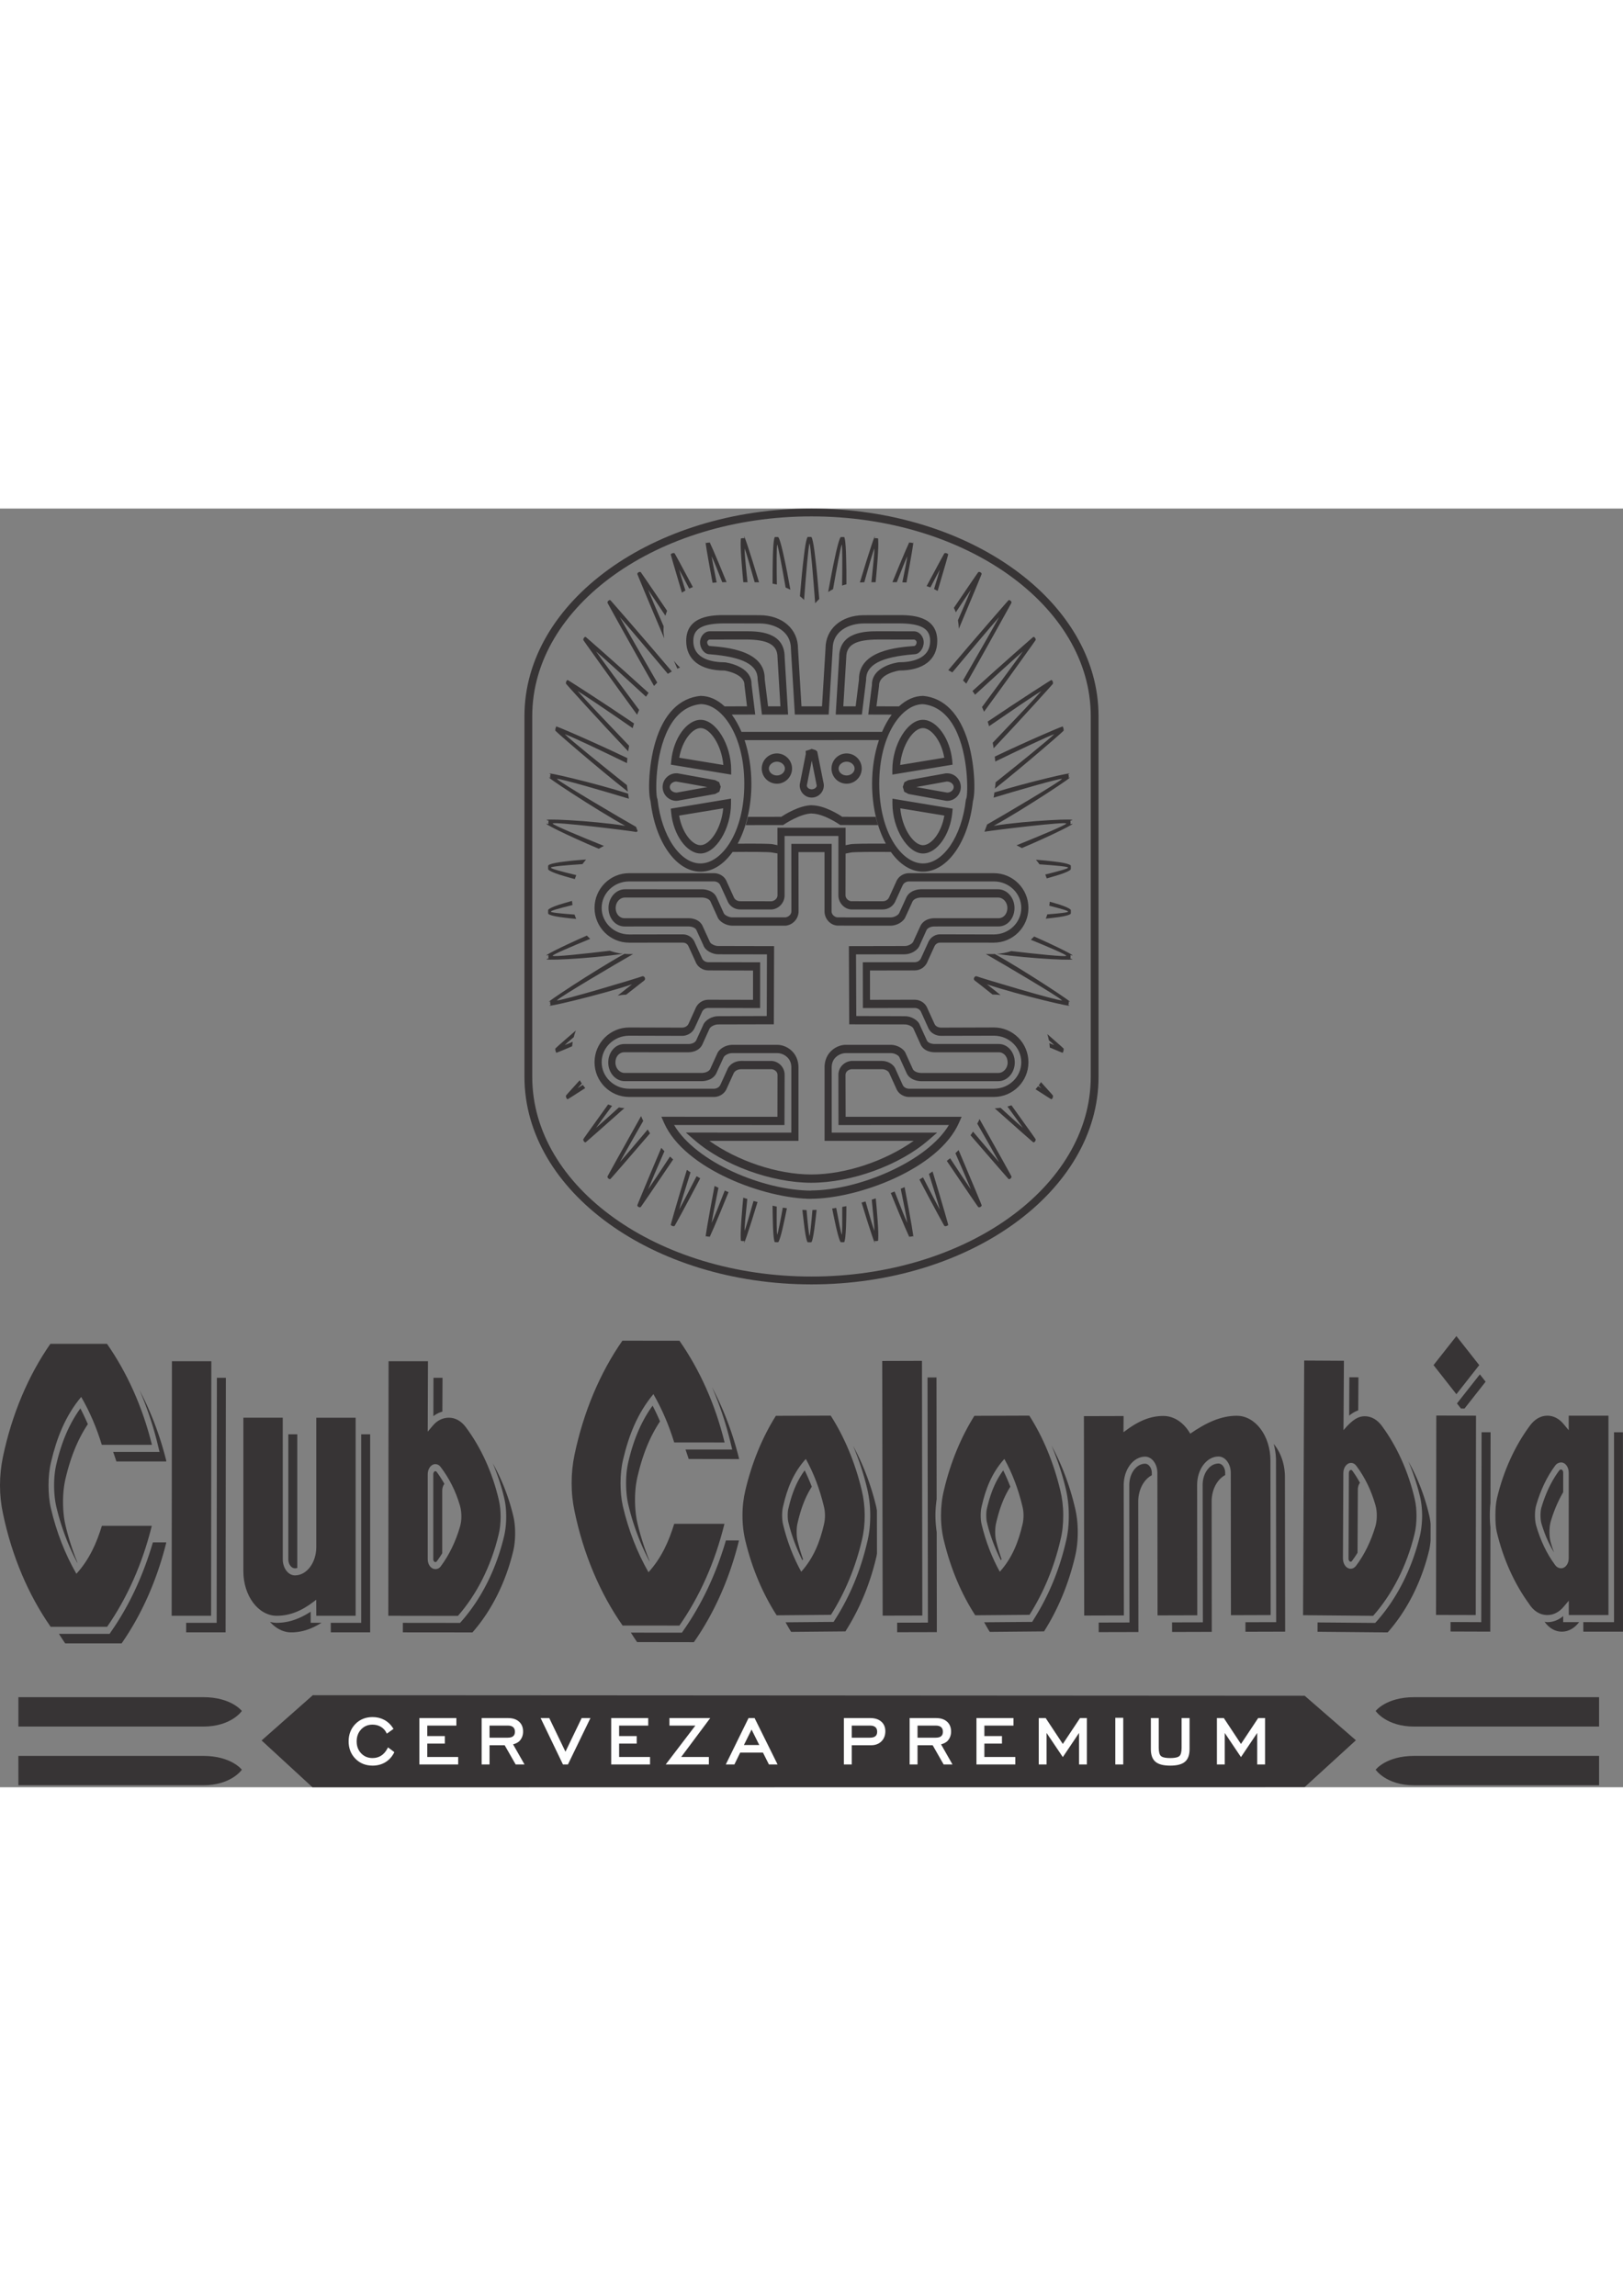
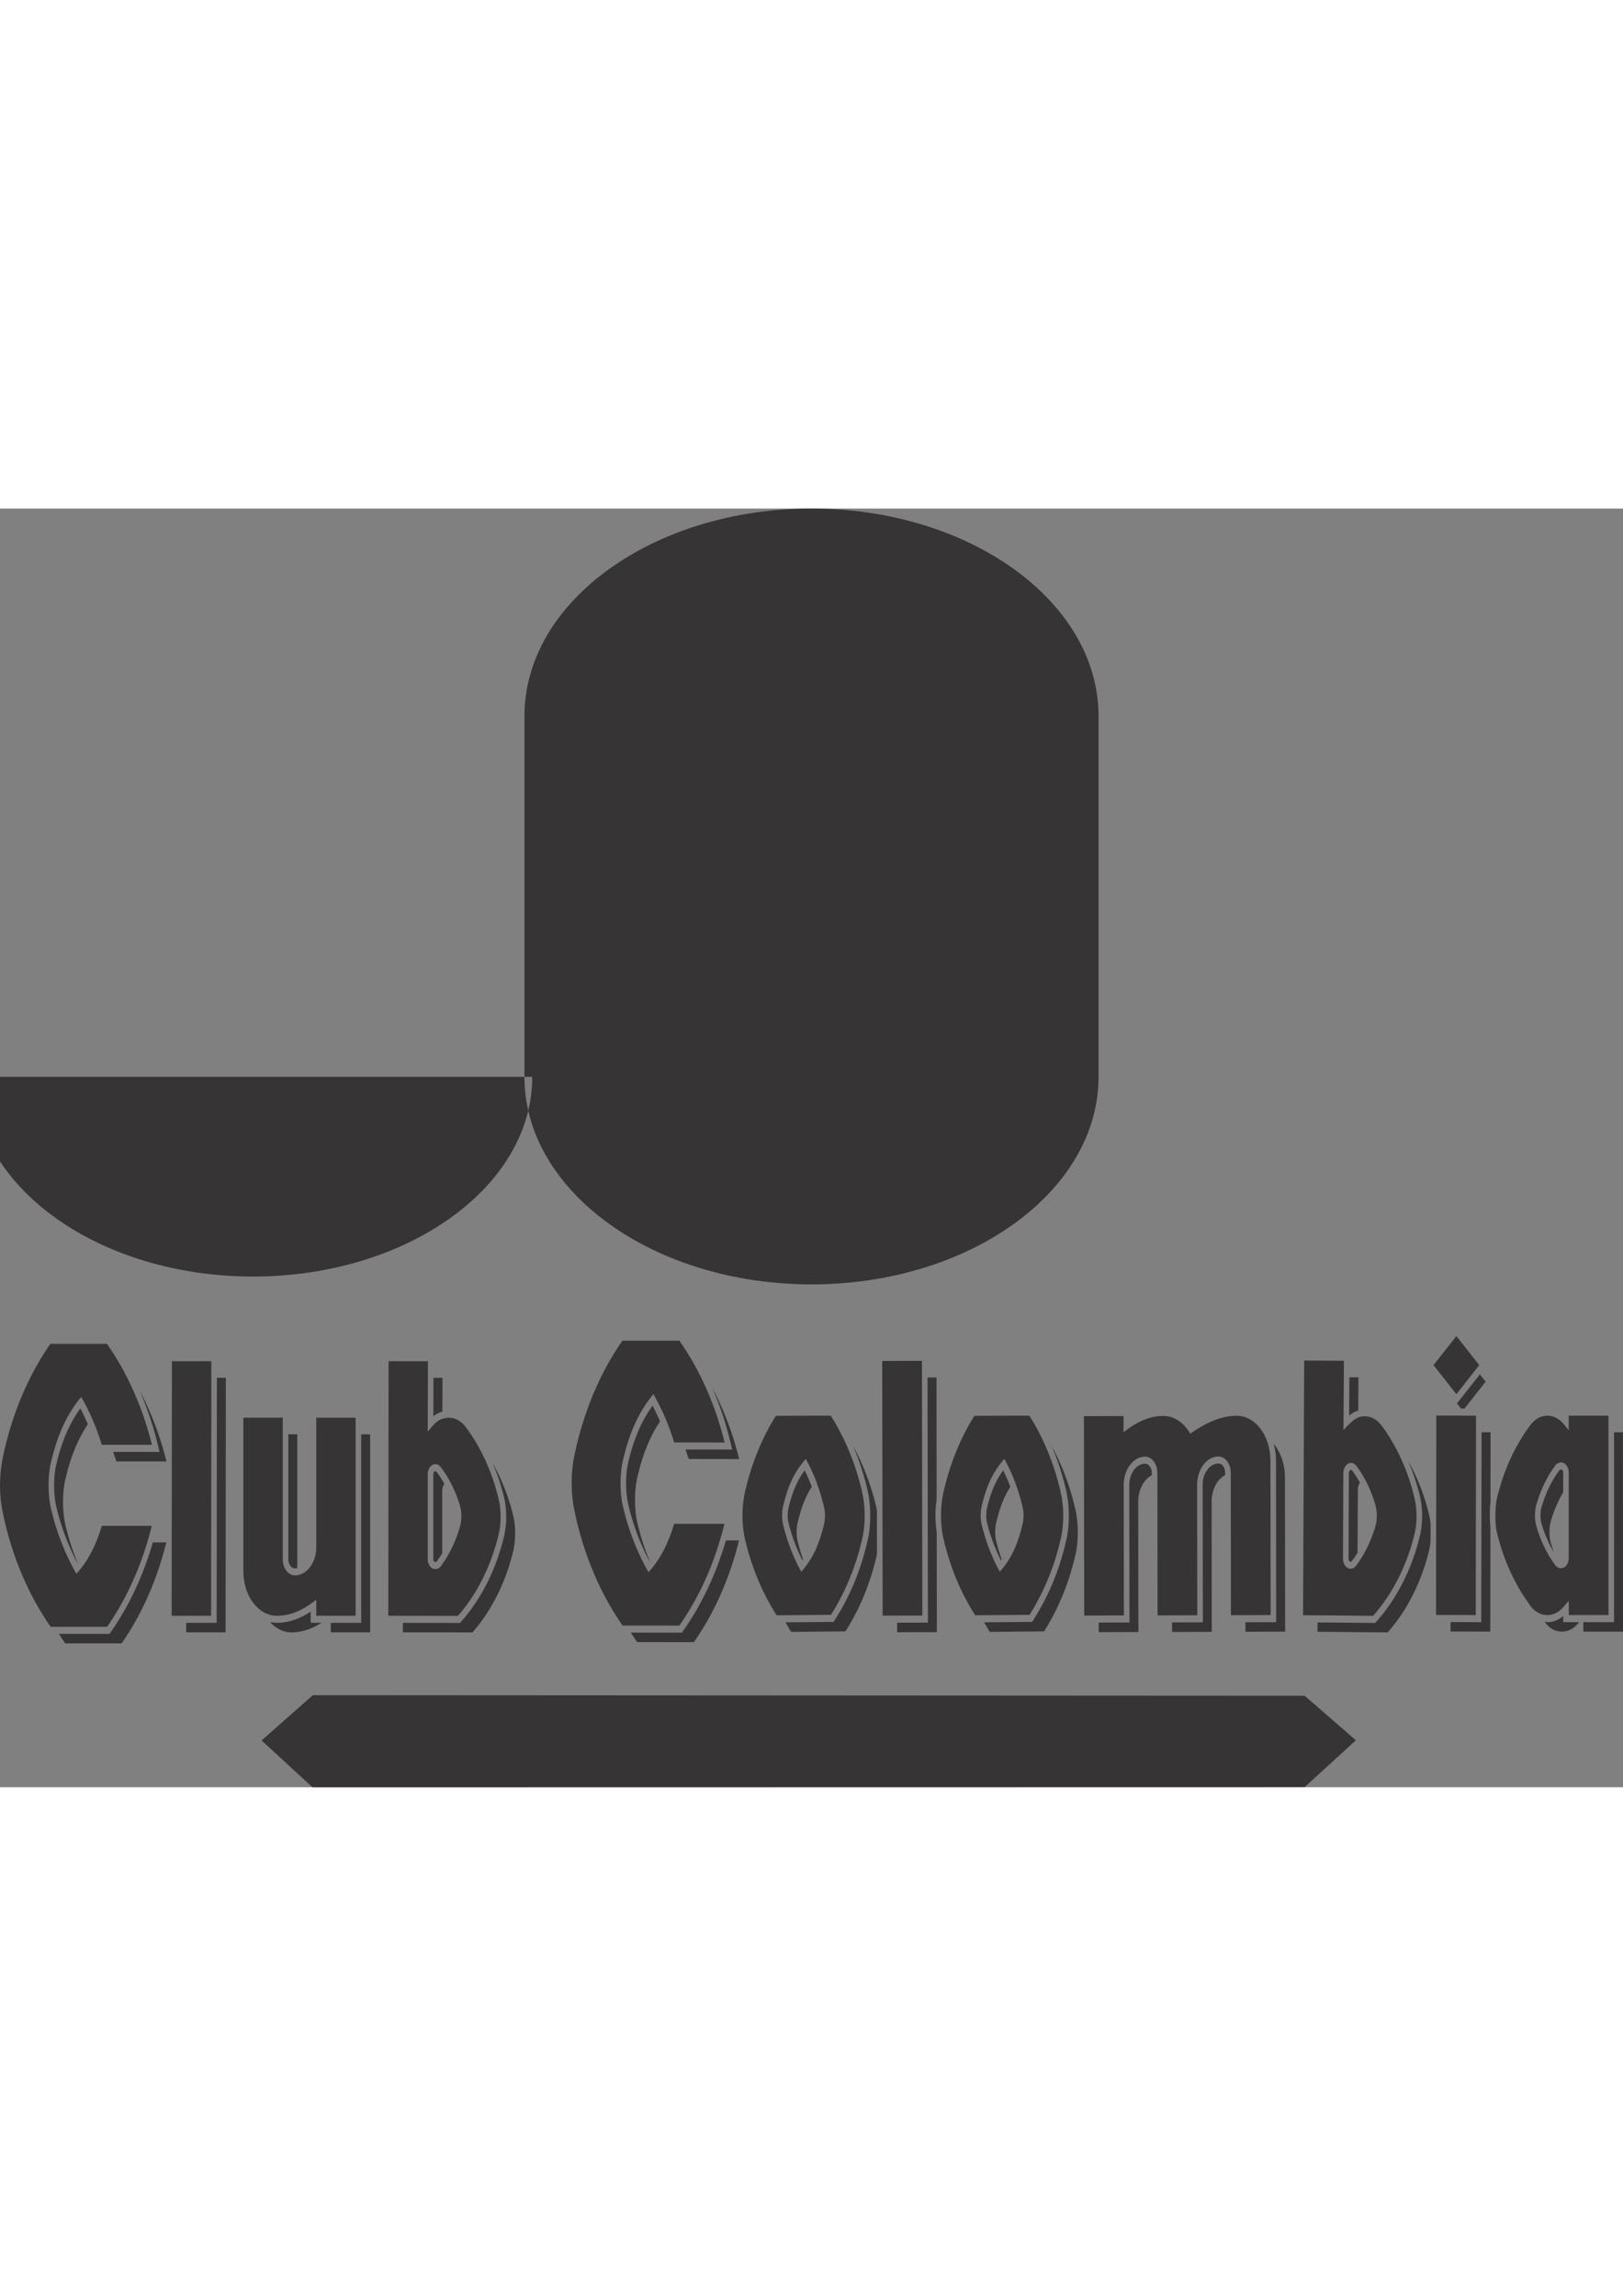
<svg xmlns="http://www.w3.org/2000/svg" clip-rule="evenodd" fill-rule="evenodd" height="297mm" image-rendering="optimizeQuality" shape-rendering="geometricPrecision" text-rendering="geometricPrecision" viewBox="2538.7 8578.85 15922.56 12542.32" width="210mm">
  <rect x="2538.7" y="8578.85" width="15922.56" height="12542.32" fill="#808080" stroke="none" />
  <g fill="#373435">
-     <path d="m7683.89 10614.12v3538.98c0 1122.35 1263.65 2035.29 2815.88 2035.63 1552.82 0 2816.21-913.28 2816.21-2035.33v-3539.28c0-1122.29-1263.54-2035.27-2816.21-2035.27-1552.68 0-2815.88 912.98-2815.88 2035.27zm76.45 3539.28v-3539.28c0-1080.2 1229.24-1958.68 2739.43-1958.51 1510.75-.17 2739.79 878.42 2739.79 1958.51v3539.28c0 1079.82-1229.04 1958.38-2739.79 1958.38-1510.19 0-2739.43-878.56-2739.43-1958.38z" fill-rule="nonzero" />
-     <path d="m12289.36 13668.48-519.85 1.67c-.95 0-48.49 0-63.87-38.97-1.04-2.46-67.12-147.06-67.12-147.06-17.74-51.29-68.69-87.53-125.42-87.53 0 0-379.02.36-439.1.87 0-56.37-.3-231.45-.3-287.74 59.96.3 439.4-.8 439.4-.8 56.73-.11 107.38-36.43 126.97-90.84-1.55 3.14 64.53-141.67 64.53-141.67 16.42-40.42 54.61-39.95 57.03-39.78l526.99.21c187.43 0 339.6-152.93 339.6-340.68 0-188.2-152.17-340.94-339.6-340.94h-834.38c-34.39 0-98.06 18.08-125.29 88.31.89-2.18-65.04 142.72-65.04 142.72-9.88 27.51-35.56 44.23-63.69 44.23l-310.5-.06c-29.44-2.82-56.16-29.23-56.16-57.65l.87-409.96 52.88-10.45c33.35-5.87 217.42-6.86 391.26-5.25 86.54 120.95 195.62 193.3 314.98 193.3 239.12 0 444.86-291.28 490.34-693.1l-12.12 25.98c40.46-43.89 37.83-359.16-35.24-605.79-82.44-274.53-234.02-430.56-439.61-451.26-86.45 0-167.94 37.62-238.83 102.95-102.36-.21-193.49-.21-220.87-.55 7.96-61.05 25.7-202.14 25.7-202.14v-2.29c0-117.26 195.89-146.31 197.86-146.78h.66c234.82 0 372.45-105.8 372.45-290.71 0-252.92-267.67-252.92-381.35-252.92l-338.05.91c-222.26 0-377.03 134.75-377.03 327.44 0 0-26.96 437.91-34.31 566.49h-201.51c-3.73-65.99-34.1-567.53-34.1-567.53 0-191.65-154.92-326.4-377.11-326.4l-338.26-.91h-1.02c-114.63 0-380.4.91-380.4 252.92 0 184.81 137.7 291.18 377.33 291.18 0 0 193.91 29.64 193.91 139.3v2.2c0 5.22 16.43 137.19 25.27 209.24-26.64.24-117.99.24-220.12.45-69.95-65.74-150.93-102.85-236.28-102.85-208.37 20.7-360.45 176.73-442.24 451.2-73.96 246.56-76.65 561.85-35.71 605.85l-12.04-25.77c45.42 401.61 251.61 692.89 489.99 692.89 119.45 0 228.82-72.59 315.06-193.3 174.06-1.61 355.92-1 385.95 5.15 1.88 0 25.26 3.94 53.87 9.49v-81.19l-48.13-9.69c-27.15-5.15-164.12-6.16-341.7-4.85 82.89-154.52 134.58-360.5 134.37-587.6 0-155.71-24.84-302.13-66.89-428.29 299.93-.11 1018.06 0 1318.16-.11-42.65 126.5-67.1 272.69-67.34 428.5.51 227.11 51.69 432.98 134.88 587.2-178.39-1.01-316.31 0-347.78 5.85 0 0-19.86 4.56-46.88 9.2v-171.47l-668.69-.11.74 663.58c0 28.42-26.21 54.83-59.44 58.2l-306.8-.55c-28.4.06-54.31-16.45-63-40.76-1.47-3.41-67.55-148.6-67.55-148.6-25.92-67.95-90.09-85.84-123.98-85.94h-834.9c-187.2 0-339.35 152.84-339.35 341.04.43 188.15 152.38 340.68 339.58 340.68l527.08-.21c2.33 0 41.32-.64 55.92 37.51 1.47 2.6 67.31 147.31 67.31 147.31 17.74 51.04 69.22 87.36 125.95 87.36 0 0 379.45.91 439.25 1.21-.23 55.99-.23 231.07-.23 287.44-60-.51-439.02-.87-439.02-.87-56.73 0-108.21 36.58-127.62 90.86 1.46-3.33-64.17 141.27-64.17 141.27-16.07 41.43-63.96 41.43-63.96 41.43l-520.51-1.48c-187.2 0-339.58 152.85-339.58 340.83 0 188.11 152.38 340.66 339.58 340.66h835.12c33.44 0 97.61-18.16 124.76-88.27-1.01 2.33 64.85-142.65 64.85-142.65 8.18-21.36 37.75-41.35 72.15-41.05l302.25-.3c30.82 3.67 56.31 27 56.31 54.95 0 0-.74 304.36-.74 411.87-65.63 0-1138.48-.29-1138.48-.29l25.56 58.55c200.62 455.89 992.52 746.7 1449.87 746.7l-9.41-.8c459.36 0 1254.17-290.6 1453.58-745.6l26-58.56s-1072.71.15-1138.05.15c-.38-67.08-1.25-412.02-1.25-412.02 0-27.89 25.71-51.62 59.15-54.95h299.27c34.1 0 64.26 19.99 70.74 37.98 1.19 3.37 67.48 148.35 67.48 148.35 25.98 67.37 90.16 85.94 123.6 85.94h835.56c186.69 0 338.86-152.44 338.86-340.53 0-187.9-152.17-341.49-338.86-341.15zm-2878.5-1608.65c-199.47 0-380.16-267.43-420.77-622.65l-.51-5.58-3.58-9.7c-16.34-43.49-24.52-424.76 111.2-685.09 75.73-145.62 182.24-226.52 316.5-239.85 203.35.6 426.92 299.29 426.92 781.46 0 482.72-223.57 781.41-429.76 781.41zm402.37-1290.6c-27.44-63.66-59.21-121.01-95.19-169.18h.21c122.81 0 229.69-.66 229.69-.66l-36.28-294.48v-5.62c0-176.26-248.9-210.97-260-212.18-118.49-.51-311.18-27.79-311.18-210.28 0-122.18 90.83-171.73 311.18-171.84l338.77.7c148.08 0 307.47 76.87 307.47 246.56l38.7 647.29 331.8-.15 39.21-647.14c.23-169.86 158.29-246.56 306.3-246.56l338.63-.7c220.85 0 311.47 49.72 311.47 171.73 0 182.69-192.75 209.81-307.08 209.88-14.99 1.5-264.24 36.43-264.24 219.73v5.76c-.3-1.31-30.16 241.39-30.16 241.39l-5.55 45.91s107.19.66 230.22.66c-36.3 49.14-68.28 105.52-95.37 169.08zm1351.37 509.29c0-482.27 222.55-781.07 428.95-780.96 131.78 12.8 238.25 93.63 314.4 239.03 135.15 260.04 126.88 641.82 111.35 685.52l-2.48 5.15-2.65 9.92c-39.87 355-220.56 622.65-420.62 622.65-206.4 0-428.95-298.69-428.95-781.31zm1124.76 2990.96h-835.12c-1.88-.17-45.92-1.53-61.33-40.63-.95-1.97-66.74-147.63-66.74-147.63-20.28-56.4-84.18-84.44-134.19-84.44h-302.26c-72.73 7.97-125.89 66-125.89 136.28l.96 492.76s963.4-.51 1083.29-.51c-215.03 360.43-889.97 642.2-1354.8 642.2l9.41 1.48c-473.26.19-1135.55-277.63-1350.96-643.68 119.76 0 1083.23.51 1083.23.51l1.46-492.98c0-70.06-52.73-128.09-122.88-135.65l-305.62-.41c-50.53 0-113.26 28.04-135.09 87.85 1.4-3.41-64.68 142.18-64.68 142.18-16.57 41.23-60.53 42.67-62.44 42.67h-834.9c-148.5-.17-269.47-116.57-269.47-259.98 0-143.08 120.97-260.04 269.47-260.04l520.29 1.38c33.38.95 99.46-16.53 126.69-86.62-.53 2.54 65.34-142.38 65.34-142.38 10.07-27.38 35.27-44.69 64.17-44.69l508.47 1.21.51-448.81-508.98-1.1c-28.61 0-54.1-17.3-62.71-41.31-1.46-3.33-67.75-148.59-67.75-148.59-26.28-68.15-87.99-84.56-120.19-82.99 1.47-.36-525.84.64-525.84.64-148.5 0-269.47-116.9-269.47-260.04 0-143.5 120.97-260.06 269.7-260.06l834.67-.3c1.91 0 45.87 1.72 60.98 40.73 1.46 2.59 67.54 147.32 67.54 147.32 17.59 51.05 68.98 87.61 125.72 87.61h310.22c72.36-6.72 125.95-68.01 125.95-138.99 0 0-.74-511.09-.21-582.02 57.9 0 470.68 0 528.14-.13 0 71.06-.22 582.15-.22 582.15 0 70.98 53.81 132.27 122.82 138.76h313.57c56.89 0 107.2-36.14 126.91-90.9-.96 3.79 64.83-141.21 64.83-141.21 16.36-41.73 60.4-43.02 61.84-43.02h834.82c148.73 0 269.43 116.77 269.43 260.06 0 143.14-120.7 260.17-269.43 260.04l-526.48-1.21c-31.32-1-92.87 15.58-120.04 85.71.81-1.85-65.04 142.6-65.04 142.6-10.09 28.04-35.8 45.15-63.96 45.15l-509.7.8.93 449.11 508.77-.72c28.16 0 53.87 16.82 62.71 41.34 1.25 3.03 67.1 147.97 67.1 147.97 26.36 67.36 92.5 84.84 127.26 83.72-.66 0 519.19-1.21 519.19-1.21 147.99 0 268.69 116.56 268.69 260.17 0 143.47-120.19 259.85-268.69 259.85zm47.54-438.77h-630.84c-1.46 0-61.03.41-75.72-38.19-1.44-2.33-67.23-147.39-67.23-147.39-18.48-52.39-90.17-87-145.15-86.79 0 0-366.51-1.38-478.67-1.89 0-66.27-2.56-536.91-2.56-604.7 61.33 0 478.82-.7 478.82-.7 54.61 0 126.6-34.67 146.82-91.07-1.38 3.1 63.9-141.57 63.9-141.57 16.64-40.67 76-40.37 76-40.37l632.51-.3c87.46 0 156.68-79.26 156.68-181.12 0-101.41-72.57-183.4-161.73-183.4h-759.18c-4.81 0-109.8 1.1-143.98 88.5 1.18-2.35-65.13 142.89-65.13 142.89-7.88 21.02-48.77 44.46-83.37 44.46l-524.6-.23c-29.8-3.71-56.65-29.53-56.65-58.62l1.17-662.69h-395.79l.51 662.69c0 29.09-26.64 54.91-59.15 58.62h-521.52c-34.1 0-75.64-23.21-82.36-40.59-1.23-3.88-67.54-149.16-67.54-149.16-32.7-84.77-138.41-85.87-143.01-85.74l-759.12-.13c-89.46 0-161.3 82.06-161.51 183.13 0 102.13 68.94 181.39 156.91 181.69l631.05-.3c1.23.3 60.8.3 75.94 38.66 1.16 2.01 67.24 146.91 67.24 146.91 18.1 52.75 89.73 87.65 144.98 87.65 0 0 417.21.68 478.25.68-.51 67.9-1.91 538.54-1.91 604.81-60.8.51-478.52 1.78-478.52 1.78-54.97 0-126.67 34.51-147.04 90.84 1.38-3.14-64.4 141.12-64.4 141.12-16.13 40.93-75.49 40.93-75.49 40.93h-632.3c-88.19 0-157.19 79.58-157.19 181.13 0 101.03 72.35 183.2 162.02 183.2h758.67c4.6 0 110.31-.7 144.2-87.72-.95 2.01 65.34-142.78 65.34-142.78 7.52-21.53 48.55-44.65 83.46-44.57h446.54c31.98 0 77.1 15.92 106.16 51.33 19.64 23.84 29.79 53.56 29.79 88.08 0 2.31 0 568.51-.21 640.29-65.12-.15-1034.82-.15-1034.82-.15l83.91 72.5c283.79 246.9 755.24 419.35 1146.8 419.35 394.24 0 867.73-172.23 1151.02-419.14l84.33-72.56h-1034.73c0-71.55-.51-636.75-.51-638.72 0-36.24 10.15-65.81 29.62-89.65 29.44-35.41 75.13-51.33 106.16-51.33h446.92c34.91 0 75.49 22.91 81.77 40.74 1.48 3.83 67.77 148.62 67.77 148.62 32.41 85.01 138.42 85.9 143.16 85.9h758.68c89.16 0 161.81-82.15 162.31-183.19 0-101.75-69.51-181.74-157.48-181.74zm-4.83 284.29-758.68-.13c-17.21-.21-67.75-7.99-80.51-40.73-.66-2.01-67.25-147.63-67.25-147.63-18.56-52.39-89.88-87.3-144.94-87.57h-446.92c-43 0-109.36 20.22-156.15 76.5-34.4 41.33-51.69 95.33-49.3 154.84v710.52h873.74c-275.98 195.74-665.87 329.94-1004.18 329.83-335.78 0-724.57-134.09-999.98-329.7 190.55 0 874.24-.13 874.24-.13s.23-718.7 0-722.09c0-54.47-17.29-103.8-49.27-142.97-46.8-56.78-113.62-76.8-156.62-76.53h-446.54c-55.57 0-127.18 35.2-146.91 90.94.95-2.65-64.6 141.42-64.6 141.42-13.67 35.21-65.15 43.03-82 43.3h-758.16c-50.74 0-92.08-46.16-91.79-102.62-.29-57.34 36.96-100.39 86.96-100.39l630.39.19c3.58 0 105.94 1.83 140.13-86.19-1.25 2.56 64.6-142.63 64.6-142.63 8.18-21.32 49.29-44.31 84.11-44.31l548.04-1.3 2.56-766.83-548.42-1.21c-35.11.17-75.7-22.87-81.67-40.37-2-3.73-68.06-148.52-68.06-148.52-33.44-85.77-135.08-83.63-139.38-83.63h-630.1c-49.51 0-87.04-42.96-86.81-100.71 0-56.52 40.89-102.26 91.41-102.11l759.12-.15c16.55.43 67.73 7.99 80.51 40.67 1.17 2.44 67.04 147.29 67.04 147.29 18.33 52.73 90.32 88.12 145.36 88.12h524.89c71.91-7.98 126.23-69.13 126.23-139.95 0 0-.79-510.72-1.02-581.33h255.68v581.16c0 71.16 53.15 132.14 122.58 139.3 3.58.82 527.67.82 527.67.82 54.76 0 126.39-35.11 146.1-91.59-.51 3.47 64.89-141.49 64.89-141.49 13.53-35.01 65.13-42.57 82.15-43h758.31c50.89 0 92 45.95 92.28 102.53-.57 57.78-37.51 100.44-87.02 100.44h-631.05c-3.64 0-105.08-2.14-139.68 85.94.65-2.31-65.41 142.69-65.41 142.69-7.37 21.02-48.49 44.06-83.09 44.06l-548.84 1.1 3.37 767.09 547.88.98c34.82.19 75.94 22.99 82.15 40.88 1.44 3.43 67.31 148.62 67.31 148.62 33.35 85.46 135.8 83.63 139.6 83.63h629.88c49.78 0 87.31 42.86 87.31 100.4.22 56.33-41.39 102.55-92.14 102.55zm-1831.35-2087.51 9.41.7-7.44-1.4zm-645.73-343.77 367.27-.41 7.87-5.78c1.9-1.02 159.33-108.09 275.85-108.09l-3.29 1.06c116.5 0 270.49 106.01 271.23 107.16l9.2 5.42 368.99.51c-7.58-26.28-16.57-52.47-23.05-80.66-139.9 0-317.24 0-327.69-.74-25.99-17.68-172.6-112.84-299.19-112.73l3.8-1.02c-126.61 0-276.36 96.5-302.49 113.75-10.16.74-186.33.61-327.16.74-6.42 27.59-13.23 54.38-21.34 80.79zm637.55-751.09 9.35 3.33.8.1zm-108.34 361.7c.21 65.79 52.86 119.39 117.69 119.49 65.61-.1 119.06-53.41 119.06-119.49v-4.04l-1.31-11.87-63.22-315.89-14.18-13.26s-38.89-12.8-39.55-12.91l-39.86 13.75-20.07 5.98 1.31 29.69-58.92 296.73zm118.49-242.4c12.93 66.93 48.53 244.59 48.53 244.59 0 18.41-23.35 36.11-49.33 36.11-25.77 0-47.54-17.23-47.54-38 0 0 31.18-160.66 48.34-242.7zm-193.49 77.25c0-81.7-67.08-148.55-148.71-148.55-81.79.11-148.8 66.85-148.8 148.55 0 81.8 67.01 148.67 149.22 148.67 81.21 0 148.29-66.87 148.29-148.67zm-227.36 0c0-36.63 36.3-67.5 78.65-67.53 42.49.03 78.47 30.9 78.47 67.53 0 36.83-35.98 67.86-78.47 67.86-42.35 0-78.65-31.03-78.65-67.86zm910.97.21c.29-81.81-66.59-148.76-148.44-148.65-82-.11-148.29 66.84-148.29 148.65 0 81.49 66.29 148.46 148.29 148.46 81.85 0 148.44-66.97 148.44-148.46zm-227.07-.21c0-36.63 35.84-67.5 78.63-67.5 42.28-.03 78.5 30.87 78.5 67.71 0 36.62-36.22 67.65-78.5 67.54-42.79 0-78.63-30.92-78.63-67.75zm-1353.2-478.27c-136.45 0-267.95 183.85-288.4 401.02l-3.8 39.03 591.63 97.58v-46.73c0-247.33-149.03-490.54-299.43-490.9zm-210.05 371.92c28.4-167.89 127.63-290.69 210.05-290.69 93.01 0 205.25 166.33 222.54 361.88-70.89-11.94-373.46-61.87-432.59-71.19zm-82.87 499.52 3.59 38.59c20.43 217.68 152.35 401.21 287.65 401.21 151.43 0 299.42-243.02 299.42-490.81v-47.07l-39.87 6.7zm291.24 358.32c-81.91 0-181.14-122.63-209.54-290.31 59.13-9.77 361.62-59.93 432.51-71.38-16.99 195.87-129.21 361.79-222.97 361.69zm-222.76-436.14 367.62-66.23 40.45-22.63c0-1.68 12.7-46.18 12.7-46.18l3.37-13.65-3.58 10.57-14.46-43.55-40.16-20.62c1.68.7-365.71-66.12-365.71-66.12l-2.86-.32-11.82-.3c-73.97.3-134.35 60.28-134.35 134.45 0 75.07 60.38 135.56 134.35 135.66zm-78.33-134.58c0-28.69 29.56-53.47 63.88-53.25 3.13-.41 197.56 34.56 303.8 54.06-90.09 15.81-299.93 54.15-299.93 54.15-38.19 0-67.75-25.09-67.75-54.96zm2771.01-258.45c-20.73-216.74-152.38-400.59-288.1-400.59-151.22 0-299.5 243.28-299.5 490.98v46.44l590.73-97.26zm-511.08 42.52c17.45-195.55 129.45-361.88 222.98-361.88 81.99 0 181.14 122.73 209.83 290.69-59.21 9.83-362.42 59.25-432.81 71.19zm224.14 868.13c135.58 0 267.23-183.53 287.6-401.31l3.43-38.49-590.68-97.8-.29 46.79c0 247.79 148.82 490.69 299.94 490.81zm209.33-371.96c-27.89 167.85-127.33 290.58-209.62 290.58-93.23 0-205.17-165.92-222.68-361.79 70.59 11.45 373.59 61.61 432.3 71.21zm25.2-414.39-11.55.32-367.83 66.82-37.98 20.37-19.05 57.13 4.32-10.95 13.5 47.24c0-1.06 41.03 21.68 41.03 21.68-1.46.15 366.01 66.12 366.01 66.12l2.12.42 12.42.85c73.22 0 133.6-60.78 133.6-135.61 0-74.2-60.38-134.39-133.6-134.39zm66.8 134.39c0 29.63-29.8 54.72-63.81 54.72-2.99 0-198.31-34.86-304.02-54.45 89.8-16.63 299.63-54.1 299.63-54.1 38.4 0 68.05 24.9 68.2 53.83zm-2040.69-1527.8h-351.53c-52.44 0-96.48 49.93-96.48 108.79 0 62.07 43.53 116.64 93.55 116.64 328.54 26.39 474.88 103.17 471.72 249.15.51 6.72 37.83 308 37.83 308l4 35.08 256.72-.51-33.66-562.79c0-254.36-267.94-254.36-382.15-254.36zm219.41 736.25c-6.72-54.36-32.93-266.82-32.93-266.82 0-1.86.29-4.51 0-6.48 0-275.54-376.82-305.86-538.31-318.39-14.18 0-25.92-18.8-26.15-35.69.23-14.24 11.97-27.21 26.15-27.21l351.83-.68c218.96 0 312.21 52.37 312 175.12 0 0 24.74 407.14 28.53 480.15zm1436.07-510.82c47.39 0 90.81-54.57 90.81-116.64 0-58.45-43.72-108.22-95.34-108.22l-351.85-.57c-114.13 0-382.43 0-382.43 256.1 0-1.55-31.05 518.09-31.05 518.09l-2.4 42.81h256.57l41.09-335.7c-3.14-152.53 142.97-229.48 474.6-255.87zm-544.32 244.11v7.1c-.22-.75-23.21 186.43-32.26 259.61h-121.2c4.3-73.01 28.84-480.15 28.84-480.15.21-122.75 93.16-174.91 312.56-174.91l351.85.47c13.43 0 25.7 12.67 25.7 27.21 0 16.89-12.27 35.69-23.82 35.69-163.88 12.86-541.67 42.85-541.67 324.98z" fill-rule="nonzero" />
+     <path d="m7683.89 10614.12v3538.98c0 1122.35 1263.65 2035.29 2815.88 2035.63 1552.82 0 2816.21-913.28 2816.21-2035.33v-3539.28c0-1122.29-1263.54-2035.27-2816.21-2035.27-1552.68 0-2815.88 912.98-2815.88 2035.27zm76.45 3539.28v-3539.28v3539.28c0 1079.82-1229.04 1958.38-2739.79 1958.38-1510.19 0-2739.43-878.56-2739.43-1958.38z" fill-rule="nonzero" />
    <path d="m9841.99 8871.02c-.72-1.5-8.69-1.91-17.8-1.61-8.62.51-15.05 1.61-16.57 3.05l-.23.34c0 1.25-9.56 39.91 9.43 266.87 3.58 45.33 8.18 101.62 14.15 161.72l41.33.21c-17.59-164.41-30.31-299.2-28.91-332.31 14.16 33.11 53.37 169.57 99.08 332.61l42.56.15h.15c-86.52-290.16-162.9-517.96-143.19-431.03zm-658.19 1278.08c9.13-3.84 18.03-7.7 26.34-11.36-22.76-20.26-42.05-42.81-60.29-65.85 11.52 26.43 22.84 52.24 33.95 77.21zm-931.06 1917.3c11.53-15.55 23.8-30.52 35.98-45.16-77.31 5.55-151.34 11.97-203.68 19.29-168.96 18.31-170.5 41.58-168.02 41.58-.94 1.12-.94 8.07-.94 16.87v.67c0 8.69 0 15.01.43 16.01-1.97-.66-1.97 22.74 164.2 70.29 27.38 8.37 60.76 17.4 97.26 27.28 4.6-13.25 8.9-26.09 14.45-38.95-144.49-34.46-257.88-65.3-247.79-73.06-10.81-10.25 136.97-23.69 308.11-34.82zm1920.44-3207.65c-.28-.51-7.44-.64-16.57-.64-9.2-.27-16.34.24-16.34.7 0 0-16.15 6.76-19.95 217.95-1.67 62.1-2.18 147.13-2.18 238.58 13.95 2.75 27.89 5.1 42.05 8.45-3.14-196.46-3.14-366.7 3.37-393.49 11.59 28.35 46.35 215.64 82.65 423.1 16.13 7.01 31.75 13.69 46.65 21.36-21.11-118.09-43.51-233.86-60.83-310.92-42.28-201.38-58.55-204.28-58.85-205.09zm-2088.14 3733.9c29.56 3.6 66.29 7.88 106.43 11.28-6.04-13.84-11.3-28.3-15.9-42.65-136.04-9.66-240.28-20.55-230.94-29.45-9.13-6.96 84.33-33.04 210.56-64.07-2.4-13.48-3.35-27.02-4.37-40.56-25.92 6.97-49.72 13.77-70.11 20.11-166.17 47.13-166.17 70.78-164.2 70.06-.43.72-.43 7.42-.43 15.37v1.35c0 8.9 0 15.96.94 16.87-2.48-.23-.94 22.96 168.02 41.69zm2412.31-3735.19c-.93-.28-8.39-.28-16.55-.28h-16.81s-16.36-6.42-39.42 196.14c-11.82 91.81-26.3 241.46-38.25 384.81 14.45 11.76 27.87 23.59 40.88 36.83 19.5-257.73 42.05-527.73 53.6-556.19 11.02 30.03 35.12 321.8 55.25 589.17 12.48-14.64 26.19-28.7 40.08-42.34-12.49-151.47-27.39-314.81-40.08-412.38-23.12-202.46-39.21-195.76-38.7-195.76zm-928.11 446.01c-25.05-122.63-43.45-219.58-48.56-256.69 17.38 36.87 56.74 134.06 103.81 254.67 7.67 0 14.69-.76 22.65-.76l19.63.07c-102.36-251.59-186.48-445.66-166.54-385.68-.95-2.37-9.34-3.16-19.2-1.67-7.44.68-13.94 3.52-15.41 5.63-.65.53-.65 1.11-.65 1.11-16.66-64.52 15.85 128.72 64.4 386.86 13.21-1.17 26.13-2.74 39.87-3.54zm-780.29 1297.57c6.42-16.32 12.92-31.89 19.86-47.39-167.73-224.37-362.81-488.67-422.45-573.72 74.47 63.18 298.55 268.05 489.99 444.32 8.45-12.93 16.85-25.71 25.03-37.64-278.25-252.88-649.09-578.89-616.45-547.84-4.3-3.29-11.74.21-17.5 8.6-3.16 4.34-5.56 9.49-5.56 13.75-1.18 3.44-.74 6.7.72 8.48-29.56-38.19 290.82 410.22 526.36 731.44zm-87.04 359.4c2.41-18.97 5.55-37.45 8.62-55.34-195.61-204.22-446.26-468.16-505.09-536.21 67.75 40.1 327.75 216.74 540.21 363.76 3.64-13.18 6.93-24.31 9.35-33.23 1.52-4.05 2.92-8.35 4.09-12.69-297.24-201.64-697.43-459.68-650.78-424.5-3.86-2.72-9.63 2.86-13.5 12.06-2.1 4.36-3.59 8.9-3.8 12.44-.51 4.55.21 8.22 2.12 10.1-45.63-44.01 347.76 388.54 608.78 663.61zm346.08-1189.11c.45-12.27.45-24.92 1.46-38-68.77-157.74-128.13-295.9-152.88-358.1 32.4 47.34 95.85 142.61 170.18 254.93 4.83-16.36 10.09-32.28 16.59-48.53-150.94-224.18-276.65-406.49-259.06-378.81-3.23-3.98-12.13-3.47-20.73.98-6 3.22-10.51 8.37-11.53 12.22-.66 1.51-.66 3.04-.23 4.24-19.95-42.04 120.18 294.86 263.36 631.26-4.02-27.1-7.16-54.08-7.16-80.19zm-92.8 547.44c10.15-11.57 20.66-22.85 31.26-33.29-143.69-248.54-311.99-541.53-366.24-641.52 76.14 86.23 294.39 344.98 470.78 556.34 12.72-8.67 25.71-16.19 38.91-23.67-255.9-302.68-630.09-731.99-602.5-698.04-3.56-4.2-12.25-1.97-19.92 4.24-4.3 4.38-7.88 9-8.69 13.73-.87 2.8-.44 4.81.51 6.82-24.75-41.05 250.44 455.64 455.89 815.39zm3338.05 1047.56.93-.11c-2.48 16.68-5.55 32.24-7.5 48.15 236.98-71.59 644.32-189.72 671.7-184.17-26.13 31.81-559.71 347.08-735.39 447.46-9.11 23.94-16.99 47.79-26.42 70.89 114.63-18.08 804.09-101.75 802.71-80.09 3.05 11.89-263.66 123.02-487.59 213.58 17.97 8.23 35.05 17.21 51.92 26.98 281.38-118.57 578.85-265.95 476.55-233.82 0 0 .87-6.17.87-13.25v-4.34c0-8.99-.87-16.51-1.61-16.98 136.04-27.83-431.71-1.93-752.02 50.38 281.47-153.55 842.64-524.09 735.17-469.73 1.53-.91 1.68-6.12 1.68-12.27 0-2.25 0-4.7-.15-7.33-1.53-9.5-3.44-16.79-5.85-16.79 103.61-38.74-405.72 80.2-725 179.28zm751 732.65c0-8.8 0-15.86-.59-16.81 2.2.08.59-22.74-168.36-41.64-45.48-6.36-107.41-11.94-173.55-16.98 12.48 14.41 24.24 29.42 34.82 44.78 158.88 10.92 289.35 22.97 279.07 32.98 9.62 7.03-90.62 34.86-222.04 67.14 5.02 12.4 9.85 25.37 14.45 38 26.13-7.12 50.83-14.24 71.26-20.5 166.02-47.45 166.02-70.95 164.2-70.29.74-.66.74-7.38.74-15.31zm-964.95-1730.66c8.63 11.36 17.02 23.95 25.42 36.47 186.62-171.66 397.35-363.86 468.89-424.86-57.09 81.47-238.82 327.61-400.76 545.69 6.7 14.7 13.65 30.26 19.92 45.96 233.28-318.25 533.8-739.53 505.1-701.87 1.46-2.02 2.2-5.15 1.46-8.39-.87-4.46-2.84-9.61-6.21-14.16-5.76-8.08-13.65-11.62-17.59-8.39 32.05-30.25-320.82 279.6-596.23 529.55zm149.25 300.29c2.92 10.13 6.29 20.34 9.56 31.11 1.48 3.58 3 9.24 4.09 13.98 207.14-142.56 447.57-306.36 512.7-344.58-56.08 64.73-285.98 307.79-477.29 506.99 3.79 17.5 6.51 35.26 9.35 54.19 260.5-275.13 623.9-676.17 580.6-633.47 1.17-2.01 1.98-5.44 1.47-9.91-.3-4.05-1.47-8.27-2.86-12.83-4.39-9-10.37-14.58-14.25-12.08 45.42-33.8-329.42 207.82-623.37 406.6zm69.43 343.28c1.69 16.09 3.43 32.09 4.83 48.15 229.77-111.13 527.73-252.62 578.19-267.96-45.56 46.58-358.27 299.56-574.61 471.8-1.4 21.55-4.32 42.53-7.16 62.8 276.8-219.4 743.26-622.07 672.37-570.27 1.17-1.63 1.76-5.87 1.76-11.28 0-3.32-.23-6.52-1.25-10.1-2.42-9.69-6.27-16.32-9.35-15.56 69.16-38.51-355.05 144.09-664.78 292.42zm-3599.2 344.2c-4.09-20.64-7.44-42.19-9.64-64.32-215.3-171.13-561.39-450.38-609.73-499.69 52.94 15.89 377.41 170.45 610.02 283.84 1.4-16.51 2.93-32.79 4.31-48.96-311.69-150.15-767.37-347.31-695.73-307.55-3.37-.7-7.23 6.06-9.35 15.62-1.23 3.45-1.23 6.78-1.67 10.1-.51 5.3.44 9.56 2.12 11.28-74.56-53.92 440.26 389.57 709.67 599.68zm4345.47 1176.94v-14.94c1.08 0 1.08-23.65-164.94-70.99-12.7-3.37-26.56-7.72-41.99-11.92-.72 13.04-2.39 26.26-4.58 39.21 111.99 28.15 191.51 51.59 182.9 57.44 8.61 8.09-80.55 18.09-202.18 27.48-4.54 14.16-9.35 28.36-15.05 41.9 28.63-2.73 54.68-5.57 76.89-8.56 168.95-18.84 170.56-42.24 168.21-41.52.74-.8.74-8.43.74-16.87zm-1891.17-3660.67c-.96-1.34-8.39-2.44-16.58-2.95-9.4-.3-17.59.11-18.09 1.61 19.85-87.4-57.12 141.85-143.63 432.66 11.76-.51 22.13-1.78 33.74-1.78h-.59s4.32.15 10.08 0c45.19-162.93 84.84-299.5 99.29-332.61 1.11 33.11-12.06 167.9-29.35 332.16h41.12c6.04-60.16 11.08-116.16 14.45-162.29 19.41-226.45 9.11-265.11 9.56-266.36zm-332.29-13.55c-.93-.46-7.65-.7-17-.7-8.26-.27-16.15.24-16.87.7 0 0-16.36 3.99-58.34 205.03-18.61 82.1-42.35 208.01-65.13 333.56 15.56-9.6 30.97-19.4 47.98-28 37.6-213.97 73.88-410.45 85.64-439 6.43 26.69 6.07 202.91 3.29 403.8 13.94-4.62 27.89-9.26 42.13-12.53.43-93.73-.29-181.16-2.48-244.91-3.81-211.19-19.22-217.44-19.22-217.95zm674.49 61.63-.36-1.4c-1.52-2.11-7.73-4.95-15.98-5.63-8.77-1.49-17.97-.53-18.77 1.67 19.79-59.98-63.88 134.26-166.48 385.97 18.99-.17 33.45-.29 43.09-.29 46.8-120.3 85.49-217.11 103.02-253.98-4.81 36.87-23.08 133.68-48.34 255.59 13.22.61 27.23.8 40.22 1.78 47.84-256.67 79.82-448.01 63.6-383.71zm568.91 454.92c-21.68 54.08-69.72 166.15-127.39 298.5 5.05 29.82 7.65 57.92 8.69 84.03 127.77-302.23 241.31-576.07 223.19-537.63.51-1.01.29-2.73 0-4.11-1.17-4.34-5.41-8.92-11.24-12.27-9.43-4.34-18.33-5.15-21.19-.76 16.6-26.32-97.59 139-239.4 349.5 7.23 14.68 13.52 29.14 18.99 43.99 64.26-97.66 118.85-179 148.35-221.25zm-305.24-197.14c-9.64 35.47-30.03 103.93-56.67 189.97 11.97 6.17 24.09 12.34 35.26 18.84 69.01-231.17 117.56-401.82 101.92-358.06v-1.67c-1.82-4.43-7.52-8.18-14.66-10.26-9.41-2.86-17.83-2.01-20.16 1.49 17.53-36.99-65.63 114.99-175.46 321.43 13.23 3.97 25.71 7.89 37.26 12.63 41.09-78.58 73.58-141.23 92.51-174.37zm82.93 985.54c13.22 7.17 26.21 13.93 39.57 22.36 174.05-208.75 384.42-457.98 458.89-542.16-52.94 96.81-213.35 376.71-353.97 620.49 10.3 10.11 21.32 20.41 32.13 31.88 203.12-357.72 466.7-833.4 442.96-792.95.89-2.09 1.17-4.24.45-6.74-.89-4.26-4.31-9.34-8.91-13.81-7.96-6.15-16.36-8.23-19.94-4.35 26.94-33.44-336.44 383.64-591.18 685.28zm-2578.79-780.67c-29.05-93.16-51.39-167.07-61.76-204.77 20.14 34.46 55.04 102.05 99 186.08 11.25-5 22.86-10.87 35.77-15.56-111.71-210.89-197.77-368.21-180.48-330.31-1.38-3.56-11.02-4.35-20.15-1.49-6.93 2.08-12.25 5.83-13.95 9.2-.72.57-.72 1.86-.72 2.73-15.85-44.46 35.84 134.96 107.92 374.64 10.27-7.21 22.33-13.65 34.37-20.52zm2389.17 5722.1c50.02 158.44 92.09 294.41 106.96 349.77-29.26-50.91-92.57-173.51-165.07-315.67-11.61 7.12-23.59 14.13-35.41 20.66 141.36 269.13 266.78 499.12 246.11 454.83 1.7 3.37 10.54 4.24 19.95 1.46 7.14-2.18 13.14-6.21 14.66-9.43.23-.68.23-1.74.23-1.74 19.21 52.43-58.64-216.45-151.87-524.02-11.82 8.18-23.58 16.61-35.56 24.14zm-1171.45 609.11c-6.95-17.08-17.82-119.7-29.35-254.49-13.67-.29-26.88-.51-41.12-1.65 4.81 46.52 9.64 87.87 14.24 121.8 23.06 202.39 39.42 195.82 39.42 195.82s7.46.21 16.81.21c8.39 0 15.62 0 16.34-.21 0 0 15.79 6.57 38.91-195.82 4.3-33.93 9.56-75.75 13.92-122.31-13.62.7-27.63 1.36-40.77 1.65-11.32 135.07-22.42 237.92-28.4 255zm1667.2-1147.7c-4.3 10.56-7.37 18.38-7.37 18.38-4.09 9.09-10.13 17.8-14.52 27.08 94.48 163.98 178.6 312.05 214.22 377.16-46.96-52.62-145.21-168.59-255.78-299.1-6.7 12.14-16.04 23.65-24.52 35.65 203.41 236.43 393.24 453.17 373.02 428.84 3.58 3.98 12.55 2.33 19.71-4.15 4.83-4.24 8.39-9.69 8.92-13.91 1.17-2.12.66-4.79-.23-6.57 19.41 31.84-143.1-261.9-313.45-563.38zm-772.62 684.33c32.94 158.68 58.65 290.54 64.41 335.09-19.94-41.82-67.99-163.38-124.49-308.64-12.69 5.55-25.26 10.49-37.45 15.15 109.3 270.6 203.33 488.53 182.31 425.35 1.01 2.48 10 3.27 18.77 1.68 8.25-.81 14.46-3.08 15.98-5.56l.36-1.12c18.55 72.21-23.73-176.52-81.84-478.39-12.7 5.89-25.54 10.95-38.05 16.44zm-244.88 94.21c-13.21 4.34-26.64 8.64-39.42 12.56 15.85 152.45 27.32 274.9 26.21 306.29-13.22-30.48-46.88-145.43-87.04-288.5-12.69 3.64-25.92 7.43-38.91 10.76 79.8 263.03 145.37 457.27 127.06 375.97.5 1.35 8.52 1.71 18.09 1.5 8.4 0 15.62-1.82 16.58-2.84v-.48c-.21-1.21 9.85-40.33-9.56-266.45-2.86-42.53-7.67-93.65-13.01-148.81zm-333.44 357.74c-8.18-20.64-29.35-127.31-54.61-264.62-13.44 2.31-26.66 4.75-39.65 6.44 9.43 46.94 17.82 89.88 25.77 124.7 42.22 200.96 58.34 204.03 58.34 205.34.96 0 8.61.6 16.87.41 9.35 0 16.58-.3 16.58-.3s15.83-7.25 20.15-218.52c1.17-37.9 1.44-84.39 1.68-134.96-13.23 2.33-26.94 5.15-40.38 7.42.93 142.37.28 253.28-4.75 274.09zm1114.75-801.04c68.28 156.87 127.35 293.99 152.37 355.79-37.95-53.96-116.09-172.05-204.49-306.43-10.09 8.92-21.76 17.59-32.28 26.4 171.88 255.91 327.82 483.42 308.83 452.16 2.71 4.15 12.06 4.07 21.19-.51 5.26-3.33 10.07-7.69 11.24-11.76.51-1.97.51-3.35 0-4.85 18.33 38.48-96.31-237.47-225.39-540.98-10.07 10.36-21.09 20.05-31.47 30.18zm739.91-2093.55c181.44 74.22 349.73 146.72 347.55 156.83 1.23 14.05-300.82-17.48-538.84-45.82-45.41 14.92-93.25 24.5-142.97 27.49 324.2 48.79 853.67 72.95 721.95 45.92.74-.72 1.61-8.18 1.61-16.97v-4.56c0-6.7 0-12.35-.87-12.93 88.21 27.19-118.07-76.93-355.7-181.92-10.6 11.11-21.92 21.34-32.73 31.96zm-353.97 139.41c-4.81.21-9.64.95-14.81.95h-72.44c161.52 91.79 720.49 421.62 747.87 454.51-37.15 8.14-795.11-219.26-838.47-236.6-9.13-2.56-18.99 2.88-23.59 13.29-2.33 3.14-2.54 7.18-3.35 10.36 0 6.93 2.7 13.55 7.51 17.3 12.06 8.37 82.14 63.28 175.9 138.11h7.23c24.24 0 47.81 2.12 71.1 5.15-49.49-39.86-95.41-75.76-133.39-105.18 306.16 102.85 908.93 244.89 796.93 202.46 2.41.19 4.32-6.99 5.55-16.49.45-2.46.45-5.15.45-7.42 0-6.12-.45-10.97-1.68-12.08 105.8 53.5-440.2-307.49-724.81-464.36zm163.93 1484.46c-13.22 4.53-26.21 8.22-39.44 11.76 68.27 93.42 124.2 170.48 151.36 209.58-39.56-34.1-121.86-108.17-218.9-196.78-18.97 2.65-37.66 4.28-57.24 4.79 212.04 189.36 401.35 355.64 378.06 332.82 3.94 3.47 11.83-.22 17.59-8.12 3.37-4.79 5.34-9.67 5.7-13.99 1.02-3.79.51-6.8-.95-8.58 17.82 23.25-93.16-133.07-236.18-331.48zm-4048.38-2516.42c16.27-10 32.93-19.05 50.44-27.78-226.83-91.16-505.4-207.02-502.77-219.69-1.46-22.79 768.11 71.88 817.1 82.57 6.49.89 12.04-3.18 16.64-8.91-5.76-13.45-11.32-27.08-15.85-40.83-103.83-57.33-747.93-435.72-777.28-471.09 29.05-6.06 477.57 125.17 707.04 194.83-2.18-16.27-5.25-32.64-7.94-49.65-314.83-101.52-865.87-230.52-759.12-190.49-1.97 0-4.16 7.59-5.11 16.98-.21 2.35-.21 4.96-.21 7.33-.53 6.15.21 11.19 1.44 12.1-107.17-54.19 453.7 316.35 735.17 469.79-320.38-51.99-887.55-78.01-751.51-50.48-1.25.51-2.42 8.1-2.42 17.08 0 1.31-.21 2.84-.21 4.66 0 6.68.21 11.96.21 11.96-103.52-31.56 208.16 121.92 494.38 241.62zm4400.15 1818.06c6.57 19.71 11.61 39.93 15.41 60.82 25.55 21.47 44.1 37.96 52.13 46.35-8.92-2.78-25.49-9.6-47.83-18.84 2.27 14.28 4.15 29.14 4.83 43.49 97.09 41.69 153.16 63.85 124.76 47.85 2.93 1.27 7.23-5.76 9.35-14.85 1.02-3.95 1.02-7.72 1.25-10.26 0-5.96-.23-9.79-1.76-11.38 31.03 22.74-42.28-43.19-158.14-143.18zm-62.2 471.04c-6.51 10.55-14.25 20.87-21.85 31.24 10.3 11.25 19.22 20.79 25.49 28.14-7.67-4.62-18.54-11.23-31.77-19.6-8.24 10.4-16.57 20.51-25.26 30.2 107.49 69.51 175.1 111.92 154.05 96.4 3.88 2.72 9.86-2.94 14.48-12.37 1.16-4.35 2.33-8.86 2.63-12.7.51-4.34 0-8.22-1.47-10 17.38 17.38-32.63-39.29-116.3-131.31zm-4470.92 58.32c-8.6-9.88-15.77-20.26-24.01-30.9-21.62 14.01-39.14 24.99-50.88 31.96 9.34-10.53 24.22-26.87 41.03-45.84-7.17-10.07-13.44-21.28-20.1-32.24-93.52 102.73-152.23 168.6-133.45 149.8-1.7 1.99-2.42 5.87-1.91 10.21.21 3.84 1.7 8.35 3.65 12.63 4.02 9.5 9.79 14.86 13.65 12.28-21.6 16.42 54.25-31.52 172.02-107.9zm-122.81-454.34c-38.17 16.74-66.06 28.32-78.12 32.15 12.06-12.55 44.34-40.05 87.84-76.87 5.47-22.36 12.7-44.25 21.11-65.67-138.88 118.74-234.61 203.68-199.25 178.44-1.91 1.59-2.12 5.64-2.12 11.19.44 2.84.44 6.61 1.67 10.49 2.12 9.16 5.98 16.13 9.56 14.92-31.45 17.08 38.48-10.61 153.12-60.29 1.46-14.99 3.64-30.01 6.19-44.36zm492.25-863.03c-44.46-4.66-87.46-14.73-128.79-29.73-240.65 29.24-560.96 63.56-560.01 48.91-2.18-10.49 178.6-87.7 367.49-165.3-11.32-10.41-21.91-21.03-32.51-32.24-245.82 107.7-466.4 218.82-375.86 190.61-1.17.72-1.38 6.44-1.38 13.46 0 1.17.21 2.9.21 4.24 0 9.13 1.17 16.25 1.17 16.25-131.72 27.75 406.68 3.59 729.68-46.2zm14.69 1514.11c-18.55-1.53-36.81-3.65-54.4-6.78-99 90.15-183.56 165.98-223.7 200.31 28.1-40.05 86.07-119.34 157.13-215.76-13.44-4.16-26.37-9.35-38.85-13.61-145.96 202.16-260.59 363.06-242.05 339.49-1.46 1.87-1.9 4.88-1.25 8.44.53 4.55 2.72 9.28 5.79 14.22 6.06 7.9 13.73 11.59 17.8 7.9-23.8 22.83 166.56-144.34 379.53-334.21zm-65.43-1103.68c27.45-5.24 55.06-8.48 83.17-9.52 94.69-75.04 166.11-131.03 177.34-139.19 5.34-4.05 7.46-10.37 7.23-17.3 0-3.64-.72-7.22-2.42-10.55-4.81-10.22-15.17-15.66-24.01-13.1-43.21 17.17-800.81 244.74-838.76 236.6 27.65-32.89 586.65-362.72 748.16-454.51h-44.46c-13.44 0-26.88-1.16-40.38-2.16-283.58 155.81-833.44 519.07-727.22 465.43-.93 1.25-1.97 6.1-1.44 11.93 0 2.26 0 4.98.51 7.5.65 9.41 2.84 16.89 4.81 16.7-111.56 42.13 491.66-99.61 797.58-202.46-39.86 30.46-87.97 68.67-140.11 110.63zm921.65 2229.95c5.77-45.4 33.15-182.12 66.57-345.07-12.69-5.81-25.26-12.04-38.25-17.89-58.56 306.52-102.36 562.79-83.82 489.44v1.57c1.91 2.26 8.41 4.53 15.85 5.34 9.86 1.59 18.25.51 19.2-1.68-21.11 63.67 75.05-158.99 185.82-433.57-12.27-4.91-24.3-10.76-37.02-16.19-57.9 149.09-107.92 275.17-128.35 318.05zm322.71 77.9c-1.4-32 10.37-157.97 26.73-313.3-12.99-4.13-26.43-8.28-39.66-12.52-5.76 57.64-10.06 111.52-13.5 155.7-18.92 226.41-9.34 265.24-9.34 266.45l-.23.48c1.25 1.34 8.18 2.78 16.8 2.78 9.11.27 17.08-.09 17.8-1.44-18.75 82.33 48.28-115.42 128.58-381.48-13.43-3.37-25.98-6.61-39.12-10.51-40.67 145.07-75.07 263.09-88.06 293.84zm320.17 38.57c-4.83-21.23-6.06-133.24-4.54-277.22-14.01-2.78-26.93-5.66-40.88-8.5.51 52.49.95 100.6 2.4 139.41 3.58 211.27 19.73 217.8 19.73 217.8s7.44 1.02 16.34 1.02c9.13.19 16.06-.41 16.87-.41 0-1.31 16.27-4.15 58.55-205.34 8.18-35.31 16.79-79.26 26.66-127.37-13.73-1.67-26.87-3.98-40.09-6.02-25.03 138.33-46.65 246.06-55.04 266.63zm-1020.64-739.43c-11.11-9.02-20.9-19.03-31.05-28.5-93 141.68-176.1 266.57-215.52 322.86 25.92-64.22 88.42-209.92 160.78-374.78-10.81-10.98-20.96-22.13-30.76-33.19-132.73 312.22-252.83 602.73-234.58 563.04-.43 1.2-.43 2.88 0 4.57 1.25 4.35 5.76 8.71 11.76 12.04 8.6 4.66 17.5 4.66 20.73.57-19.5 31.77 142.67-204.83 318.64-466.61zm-227.09-256.01c-8.24-12.63-15.39-25.07-22.85-37.72-116.81 138.77-223.48 264.45-272.77 319.74 37.23-68.69 128.58-229.12 228.76-403.63l-.51-1.25s-10.09-22.89-20.39-46.41c-174.93 311.52-348.71 624.58-328.77 592.05-.95 1.49-1.38 3.95-.72 6.57 1.23 4.35 4.6 9.67 8.9 13.5 7.67 6.42 16.36 8.54 19.92 4.28-20.13 25.48 179.76-203.54 388.43-447.13zm285.49 747.53c15.62-57.12 59.34-199.47 111.93-364.8-11.98-8.18-23.74-16.11-35.99-24.42-95.43 313.68-175.67 593.03-156.47 538.76 0 0 0 1.63.72 2.37 1.7 3.39 7.02 7.42 13.95 9.6 9.13 2.78 17.82 2.18 20.15-1.46-20.66 45.12 108.87-192.71 252.84-466.8-12.25-6.81-24.02-13.55-35.78-20.56-75.49 147.12-141.57 274.66-171.35 327.31z" fill-rule="nonzero" />
    <path d="m5105.11 20662.21 498.8 458.96 9734.24-1.72 502.62-459.02-502.62-436.81-9730.43-5.56zm1774.99-3557.21h-88.78c-.45 129.59-.81 283.27-.95 376.52 26.81-21.28 56.67-35.91 88.2-44.79zm-70.45 1807.01c9.35 0 12.55-3.81 13.65-6.52 18.9-24.97 36.79-51.59 53.81-79.39v-612.4c0-26.58 8.18-50.72 21.17-68.73-22.7-39.65-46.88-78.44-74.98-115.93-3.73-5.61-8.48-8.05-13.65-8.05-10.89 0-20.09 13.71-20.09 30.18v833.19c0 17.97 10.15 27.65 20.09 27.65zm-1377.39 61.63c7.82 0 15.41-1.59 22.94-3.09v-1311.39h-87.77v1225.2c0 49.06 29.65 89.28 64.83 89.28zm3478.97-72.46c-48.76-119.34-89.86-245.1-120.25-376.49-15.77-70.39-22.4-149.52-22.4-223.7 0-81.82 8.1-160.54 26.58-235.54 45.03-190.89 110.67-370.6 218.88-532.97-22.93-52.41-46.79-104.07-73.01-154.05-105.8 145.81-182.9 320.06-236.26 544.65-16.15 64.83-23.82 137.22-23.82 215.23 0 75.24 7.16 146.02 20.24 204.14 45.48 197.47 118.04 389.34 208.37 561.26.59-.85 1.1-1.76 1.67-2.53zm-5281.51 691.69-15.77 23.63h-497.13c20.22 31.57 40.38 63.05 61.7 93.42h553.35c195.11-280.64 344.77-614.78 437.34-985.47v-5.15h-130.76c-94.63 323.26-230.07 617.91-408.73 873.57zm452.03-1851.31 22.13 90.43h-455.02c10.81 30.83 21.68 61.63 31.47 93.37h489.54v-7.07c-62.2-249.13-151.28-480.86-262.03-691.24 70.83 162.74 129.3 334.49 173.91 514.51zm-783.34 1175.58c-48.05-117.96-88.65-242.32-118.81-372.3-15.54-69.79-22.49-148.18-22.49-222.57 0-80.98 8.03-159.29 25.65-233.53 45.39-189.82 110.46-367.85 217.78-529.06-23.15-52.48-47.01-104.51-73.23-154.57-104.99 145.35-181.58 318.2-234.29 541.53-15.91 64.01-23.44 135.53-23.58 212.89 0 74.47 7.29 144.45 20.21 202.9 45.34 196.59 117.33 386.93 207.3 556.94 0 0 .86-1.47 1.46-2.23zm6401.8-1198.94 22.06 90.6-458.53-.32c10.74 30.69 21.53 61.21 31.26 92.77l495.3.76c-62.77-254.55-153.39-490.94-266.33-705.46 71.7 164.61 130.91 338.71 176.24 521.65zm-5036.05 1790.04h-299.12v93.42h386.82l2.63-2496.51h-87.98zm11124.68-599.64h.6c5.25.57 9.56-2.2 13.88-8.67a980.935 980.935 0 0 0 53.66-78.94l3.05-619.46c0-25.92 8.03-49.27 20.52-67.01-22.49-40.78-46.71-80.32-74.18-117.26-3.5-5.62-8.18-8.48-13.5-8.48-11.76 0-20.51 13.73-20.9 30.6l-3.34 838.91c0 11.79 4.59 19.8 7.07 22.7 2.51 3.73 7.1 7.67 13.14 7.61zm1117.75-1502.17 206.93-263.2-56.58-71.85-224.52 285.01 39.44 50.04zm-1040.62-306.07-89.16-.62c-.81 130.76-1.68 285.47-1.83 376.31 30.52-24.82 59.37-41.33 88.78-51.5zm-3644.36 1423.97c31.38 131.82 79.37 254.04 136.31 370.35 2.27-3.29 4.3-7.15 6.72-10.54-19.86-57.62-38.04-116.35-52.71-177.02-7.52-29.69-9.73-60.42-9.73-89.04.3-29.39 2.21-60.82 9.86-91.74 29.35-125.59 69.07-243.53 138.67-352.8-21.11-55.28-44.55-108.87-69.88-160.58-72.29 98.73-122.09 213.33-159.39 372.42-6.06 24.06-6.78 50.68-6.78 69.62.42 19.76.87 45.34 6.57 68.01zm-1947.8 0c31.09 130.29 79.43 254.34 136.46 370.35 2.18-3.14 4.09-6.74 6.42-10.07-19.79-57.84-38.19-116.67-52.71-177.49-7.52-29.76-9.58-60.42-9.58-89.27 0-29.16 1.83-60.59 9.79-91.51 29.12-125.51 69.07-243.72 138.57-352.87-21.09-55.27-44.38-108.87-69.65-160.6-72.35 98.76-122.43 213.42-159.3 372.92-5.2 18.43-7.08 39.61-7.08 69.21 0 19.54 1.08 45.19 6.69 68.01zm7477.4 191.88c-8.18-31.01-11.24-67.84-11.24-98.97 0-36.24 3.59-73.35 14.01-108.17 30.22-101.86 70.98-196.7 120.61-282.13v-191.48c0-17.1-9.41-31.17-20.51-31.05-6.64-.12-14.01 3.69-17.89 9.1-74.32 99.44-132.29 219.79-173.76 358.88-7.08 22.64-10.51 49.32-10.51 82.25 0 28.15 3.28 56.04 8.18 75.39 31.02 106.85 72.92 202.92 124.76 287.95-12.33-33-23.8-66.76-33.65-101.77zm-1395.43-791.86c47.48 112.96 87.4 231 115.82 353.88 12.34 55.15 19.12 117.75 19.12 185.42-1.25 71.99-9.11 138.01-22.85 195.61-78.92 322.71-224.81 610.41-421.57 832.22l-16.13 17.76-565.28-4.73-.51 91.53 688.14 6.32c185.67-209.07 328.94-486.41 405.74-801.02 7.53-30.52 12.04-63.85 15.26-98.06l.15-165.92c-2.63-26.47-6.65-52.2-12.21-77.1-44.52-194.58-115.95-375.46-205.68-535.91zm-1320.93-170.38c13.08 50.97 21.9 104.76 22.19 161.54l1.55 1586.31-301.32.61.12 93.47 389.39-1.09-2.19-1516.73c-.15-129.13-43-244.02-109.74-324.11zm-498.23 215.5c-11.67-15.26-27.89-23.59-43.95-23.59-39.8.15-77.84 20.34-106.09 57.22-32.2 40.37-49.15 95.05-49.15 153.95l2.12 1346.3-302.34.74.29 93.97 389.36-1.1-1.23-1277.25c-.5-118.5 54.83-219.25 132.74-260.3v-22.61c0-26.07-7.89-49.7-21.75-67.33zm-719.76 2.56c-12.19-15.74-28.04-24.31-43.95-24.31-39.8 0-77.1 20.35-106.67 57.46-31.17 40.14-48.28 94.43-48.64 153.18l1.91 1346.64-301.77.76.15 93.82 389.3-.91-1.68-1277.5c-.3-118.49 54.76-219.18 133.12-260.36v-22.27c0-25.99-8.04-49.58-21.77-66.51zm4643.81-332.84h-87.61v1862.63l-301.24-.15v93.27h389.44zm-586.08 1803.2c-46.58 39.02-99.94 59.43-155.28 59.43-9.43 0-18.04-2.84-27.32-3.84 43.24 60.13 101.05 96.96 169.61 96.83 61.55 0 116.9-30.45 159.61-81.57l9.85-11.57-156.47-.06zm-803.92 59.43-301.05-1.31-.15 92.91 389.68 1.31 1.38-1024.22c-3.71-36.07-5.68-73.57-5.68-115.87 0-46.03 1.97-84.88 6.13-119.95l1.1-695.82-88.21-.14zm-10988.52 6.42-298.48-.11.38 93.76 386.16-.23v-1942.5h-88.06zm1290.94-1564.61c45.63 108.49 84.4 221.6 111.93 339.54 13.5 56.03 19.85 116.26 19.85 184.51 0 69.68-7.73 136.97-21.53 194.11-77.25 321.64-221.15 607.88-415.66 829.69l-15.77 17.61-561.02-.62v93.42l682.65.62c183.64-208.67 325.12-485.47 400.11-798.03 12.56-53.11 18.77-113.87 18.77-174.4 0-58.47-5.27-113.3-16.87-164.12-44.46-189.57-114.7-365.58-202.46-522.33zm-1786.77 1455.68c-110.61 71.69-217.72 108.93-332.65 108.93-22.63 0-44.46-3.79-65.93-8.79 56.67 62.98 128.72 102.44 208.24 102.44 101.41 0 197.86-31.51 296.58-93.82h-105.65s-.59-94.12-.59-108.76zm3658.51 181.94-16.12 23.59-500.88-.47c20 31.39 40.09 62.67 61.27 92.83l557.08.76c198.07-283.24 349.88-621.62 442.45-997.62h-128.49c-95.29 326.84-234.74 622.71-415.31 880.91zm3610.01-1811.46c56.14 132.13 103.02 271.84 137.86 416.08 20.66 84.96 31.32 173.93 31.45 264.68.45 98.06-8.6 181.73-28.82 263.43-63.81 276.24-169.76 531.27-314.4 759.25l-15.92 25.96-471.14 3.79c18.18 31.63 35.54 64.16 55.18 94.23l532.27-4.85c135.36-212.8 240.22-461.99 304.4-734.64 18.31-77.89 26.93-156.45 26.34-244.72-.15-85.69-10.22-167.24-29.78-244.02-51.62-216.72-129.53-418.37-227.44-599.19zm-1139.14 686.23c0-54.06 4.75-107.56 11.98-160.67l-1.53-1193.93-88.05.27 4 2404.56-301.98.61.15 93.63 389.32-.91-1.4-979.97c-7.44-52.79-12.34-107.07-12.49-163.59zm-580.82-87.04c-51.83-215.62-129.38-416.64-226.7-596.72 55.63 131.34 102 270.3 136.4 413.61 20.58 84.73 31.54 173.93 31.68 264.53.15 98.21-8.77 182.1-29.41 264.35-63.75 275.95-168.89 531.27-313.98 758.63l-16.04 25.81-471.28 4.09c17.96 31.47 35.27 63.86 54.6 93.93l532.46-4.85c135.89-212.8 241.39-461.99 304.54-734.64 2.33-9.58 2.99-19.48 5.11-29.19l-.66-422.78c-2.54-12.12-3.85-24.82-6.72-36.77z" />
    <path d="m3335.2 17292.49c83.37 143.91 150.41 300.27 202.31 469.98h491.74c-92.21-373.17-244.52-708.55-440.77-990.48h-555.62c-216.41 310.78-378.37 691.51-466.04 1111.92-18.19 87.57-28.12 180.38-28.12 275.74 0 97.09 9.57 185.36 28.69 274.39 87.55 421.73 250.23 801.17 468.31 1113.51h553.73c196.19-282.25 346.3-618.07 438.51-990.63h-489.69c-51.84 168.23-121.94 329.7-250.14 470.38-109.59-189.89-196.19-409.62-250.74-644.99-16.13-69.53-22.48-148.31-22.48-222.66 0-80.95 7.52-159.33 25.85-233.59 55.12-231.51 138.29-446.47 294.46-633.57zm3773.51 296.73c-43.3-57.58-99.67-92.83-165.1-92.83-62.05-.23-116.73 27.45-158.56 77.51l-50.17 59.57 2.42-690.92-386.4-.08-2.62 2496.74 683.03.96c183.49-208.92 324.77-485.24 399.39-798.37 13.29-52.79 19.26-113.7 19.26-174.21 0-58.58-5.47-113.49-17.44-164.37-62.94-271.47-177.07-517.41-323.81-714zm-57.18 975.97c-41.75 144.85-107.17 280.02-188.51 388.55-14.75 20.9-35.18 27.93-53.37 27.93-39.71-.19-74.77-40.96-74.77-97.31v-833.26c0-54.72 33.36-99.46 74.77-99.37 21.68 0 41.03 11.72 54.53 31.53 80.9 107.33 144.86 230.84 187.2 376.16 10.3 35.25 13.67 74.22 13.67 108.26 0 33.91-4.89 66.99-13.52 97.51zm-2828.87 874.02h387.12l2.27-2496.81-386.76.07zm1418.93-674.4c0 154.01-93.89 278.3-209.33 278.3-66.14-.06-119.74-71.46-119.53-158.75l-.21-1387.97-386.24-.23v1506.84c0 240.24 146.4 436 327.39 436.21 124.28 0 241.39-44.86 364.48-139.93l22.87-17.34.57 157.27h386.01v-1942.82h-386.01zm3307.32-1499.76c83.97 145.26 151.22 302.59 204.07 473.81l494.52.47c-92.36-376.52-245.12-714.46-443.19-997.92l-559.5-.64c-218.16 312.73-381.35 696.52-469.83 1119.36-18.54 88.12-28.25 181.5-28.25 277.42 0 97.76 9.71 186.65 28.7 276.74 88.03 424.5 251.96 807.12 471.2 1120.74l557.09.34c198.3-283.19 349.73-621.62 442.09-998.01l-492.83.08c-52.43 170.08-122.88 331.97-252.26 474.69-110.18-192.14-197.05-413.12-252.03-649.78-15.7-70.85-22.42-149.5-22.27-224.04 0-81.89 7.88-160.73 26.06-235.39 55.28-233.21 139.39-449.4 296.43-637.87zm2244.89-325.21 4.18 2498.1 389.23-.95-3.52-2498.38zm1443.02 536.21-538.9 1.86c-132.43 211.15-235.18 459.39-298.54 728.86-19.27 78.26-29 162.21-29 249.1 0 90.22 10.51 177.18 31.33 257.2 65.21 267.38 169.46 512.69 304.54 721.21l532.69-4.45c134.94-212.87 240.74-462.21 303.66-734.88 19.43-77.71 27.32-156.34 26.96-244.4 0-85.49-10.6-167.38-29.29-243.87-65.07-270.7-168.66-520.1-303.45-730.63zm-67.39 1069.64c-39.12 166.43-98.85 324.51-222.02 461.59-76.95-138.48-137.86-295.86-178.09-462.76-7.58-29.84-9.55-60.61-9.55-88.9 0-29.61 1.97-60.95 10.15-92.02 39.06-169 97.91-324.83 222.02-462.9 76.67 137.62 136.18 294.05 176.11 460.67 7.89 29.12 12.19 60.13 12.06 92.51.13 30.67-3.31 62.96-10.68 91.81zm-1880.79-1069.64-538.31 1.86c-133.24 211.3-235.03 459.64-298.91 728.86-18.62 78.48-29.05 162.21-28.48 249.25-.36 90.07 10.51 177.09 30.52 257.05 65.27 267.38 169.99 512.62 304.69 721.46l532.74-4.7c134.93-213.08 240.73-462.21 304.03-734.98 18.76-77.55 27.39-156.18 27-244.45-.57-85.34-10.72-167.23-29.41-243.87-64.68-270.55-169.1-519.76-303.87-730.48zm-67.03 1069.64c-39.21 166.53-99.12 324.51-222.45 461.59-76.44-138.33-137.69-295.86-177.85-462.69-7.61-29.91-9.13-60.68-9.58-89.04 0-29.54 1.97-60.88 10.15-92.14 38.85-168.66 97.91-324.39 222.25-462.65 76.75 137.92 135.94 293.99 176.01 460.76 7.82 29.27 11.91 59.98 12.13 92.36.36 30.67-3.73 62.9-10.66 91.81zm4050.37-1068.33c-155.72 0-299.71 67.46-456.54 175.63-60.46-105.71-156.04-173.76-263.66-173.76-125.51.14-243.34 45.56-391.21 159.5l1.25-158.74-389.3 1.06 2.78 1955.94 389.3-1.17-1.82-1277.39c0-154.5 93.88-279.78 209.83-280.26 66.44 0 120.69 71.33 120.69 160.37l1.62 1396.84 389.74-1.1-1.55-1277.02c-.57-154.65 93.46-280.15 209.71-280.36 65.99-.2 120.16 71.35 120.46 159.47l1.53 1397 389.82-1.32-2.35-1516.54c-.42-242.32-148.2-438.3-330.3-438.15zm1423.38 99.23c-43.15-58.52-99.59-93.74-165.6-94.59-60.74-.34-116.73 25.27-210.77 136.61l4.3-680.7-389.68-2.23-11.23 2497.69 687.4 6.25c185.53-209.01 329.22-486.15 405.81-800.87 13.44-53.6 19.41-114.13 19.79-175.86.13-58.45-4.68-113.49-16.65-165.37-62.65-273.63-176.25-521.78-323.37-720.93zm-62.94 984.57c-43.3 145.41-107.77 279.09-189.75 387.26-13.73 18.21-32.87 29.67-54.04 29.4-41.47-.15-74.89-44.87-74.89-100.42l3.85-838.63c0-54.51 34.25-99.21 75.58-98.97 21.38 0 40.67 12.08 54.53 32.23 80.98 109.15 143.26 235.82 184.87 382.14 10.21 34.6 13.73 72.33 13.14 106.56 0 33.59-4.46 69.3-13.29 100.43zm1896.28-1084.71v142.84l-50.08-60.44c-42.43-51.58-97.62-82.4-159.61-82.4-67.39 0-127.18 37.53-171.13 97.85-145.6 195.95-258.92 441.73-322.58 710.27-12.19 52.05-15.77 107.76-15.77 170.07 0 59.89 2.03 112.77 13.14 161.37 62.14 263.81 172.83 508.25 314.25 702.11 43.6 71.23 106.67 113.93 182.39 113.93 61.69 0 116.88-30.14 159.88-81.47l50.31-59.76v141.23h389.15v-1955.6zm0 1397.29c.8 55.19-33.15 99.58-74.62 99.58-20.52 0-44.89-10.34-60.45-34.54-81.55-109.99-142.31-239.08-184.57-385-8.47-31.38-11.55-68-11.55-99.22 0-36.09 3.37-73.01 14.63-108.3 42.11-142.76 103.65-272.5 184.12-380.67 15.26-21.02 38.55-30.58 57.82-30.58 41.47 0 74.62 44.93 74.77 100.45zm-1301.81 557.23 389.74.93 2.63-1955.45-389.6-1.23zm-24.4-2450.42 224.25 285.35 224.14-285.2-224.14-284.79z" />
  </g>
  <g fill-rule="nonzero">
-     <path d="m16034.77 20373.2s101.92 152.7 378.55 152.7h1813.27v-288.19h-1813.63c-276.27 0-378.19 135.49-378.19 135.49zm-11123.46-.19s-102.51 152.89-378.57 152.89c-276.34 0 755.39 0-1813.42-.15v-288.04h1813.65c275.83 0 378.34 135.3 378.34 135.3zm0 576.22s-102.51 152.34-378.57 152.34h-1813.42l-.27-287.64c2475.05 0 1537.35-.15 1813.92 0 275.83-.15 378.34 135.3 378.34 135.3zm11123.46-.15s101.92 152.89 378.19 152.89h1813.63v-288.19h-1813.63c-276.27 0-378.19 135.3-378.19 135.3z" fill="#373435" />
-     <path d="m6025.72 20500.23c-44.17 44.87-66.89 102.21-66.89 170.86 0 68.43 22.63 125.87 66.74 170.5 44.02 44.74 100.83 67.48 168.29 67.48 45.7 0 87.17-10.62 123.3-31.92 35.95-21.28 64.92-51.9 85.67-91.11l4.74-9.13-62.13-46.8-6.72 12.4c-16.13 30.43-36.52 53.6-61.12 69.2-24.16 15.32-52.41 23.1-83.74 23.1-45.56 0-82.08-15.11-111.71-45.93-29.79-31.07-44.31-69.47-44.31-117.79 0-47.28 14.88-86.98 44.31-117.81 29.63-31.01 66.15-46.27 111.71-46.27 29.42 0 56.08 7.02 79.65 20.26 23.44 13.65 41.56 32.39 53.95 55.97l6.3 12.34 65.49-46.94-6.21-9.56c-21.54-33.76-50.02-60.28-84.48-78.65-34.46-18.42-72.95-27.59-114.49-27.59-67.3 0-124.04 22.59-168.35 67.39zm627.17-57.54v455.12h380.84v-73.56h-303.3v-131.37h172.54v-73.61h-172.54v-102.93h285.56v-73.65zm610.97 0v455.12h77.47v-188.57h148.58c6.34 11.48 107.9 188.57 107.9 188.57h86.82s-102.21-179.31-112.3-197.26c26.07-7.57 50.38-17.68 67.25-37.87 20.66-24.25 30.96-53.73 30.96-87.89 0-41.12-13.35-73.73-40.01-97.15-25.99-23.23-62.14-34.95-107.11-34.95zm258.69 73.65c22.19 0 39.12 5.32 50.88 15.93 11.38 10.41 17.02 24.84 17.02 44.04 0 19.76-5.4 34.1-16.8 43.73-11.62 10.08-29.63 15.04-53.81 15.04h-178.51v-118.74zm722.6-73.65s-140.04 290.73-159.03 329.92c-18.84-39.19-158.87-329.92-158.87-329.92h-84.68l219.03 455.12h48.85l220.7-455.12zm289.86 0v455.12h380.97v-73.56h-303.42v-131.37h172.51v-73.61h-172.51v-102.93h285.53v-73.65zm571.33 0v73.65h254.29c-26.49 34.71-291.02 381.47-291.02 381.47h423.33v-73.56h-271.31c25.83-34.61 284.81-381.56 284.81-381.56zm775.96 0-223.2 455.12h84.41s50.97-104.39 56.8-116.41h223.56c5.7 11.93 58.41 116.41 58.41 116.41h84.86l-225.47-455.12zm29.8 112.75c15.26 30.52 63.22 126.67 75.7 151.78h-150.98c12.49-25.05 60.17-121.26 75.28-151.78zm905.4-112.75v455.12h77.54v-188.57h189.17c41.84 0 76.08-12.72 101.71-38.15 25.56-25.39 38.4-58.68 38.4-99.38 0-39.8-13.5-71.63-40.29-94.69-26.28-22.82-62.29-34.33-106.81-34.33zm258.83 73.65c22.21 0 39.29 5.32 51.12 15.93 11.16 10.41 16.72 24.84 16.72 44.04 0 19.76-5.26 34.1-16.72 43.73-11.53 10.08-29.57 15.04-53.81 15.04h-178.6v-118.74zm386.39-73.65v455.12h77.46v-188.57h148.5c6.36 11.48 107.77 188.57 107.77 188.57h86.83s-102.09-179.31-112.24-197.26c26.07-7.57 50.38-17.68 67.39-37.87 20.52-24.25 30.82-53.73 30.82-87.89 0-41.12-13.29-73.73-39.93-97.15-26.09-23.23-61.99-34.95-107.19-34.95zm258.69 73.65c22.04 0 38.97 5.32 50.88 15.93 11.38 10.41 16.79 24.84 16.79 44.04 0 19.76-5.41 34.1-16.64 43.73-11.62 10.08-29.65 15.04-53.81 15.04h-178.45v-118.74zm396.88-73.65v455.12h381.14v-73.56h-303.45v-131.37h172.54v-73.61h-172.54v-102.93h285.71v-73.65zm1016.11 0s-151.13 227.21-168.87 253.92c-17.67-26.77-168.08-253.92-168.08-253.92h-67.97v455.12h76.8v-309.31c33.45 49.66 159.25 236.92 159.25 236.92s125.87-187.26 159.31-236.92v309.31h76.8v-455.12zm346.02-2.67v457.79h77.97v-457.79zm650.4 2.67v291.22c0 40.41-7.32 68.51-21.18 81.19-9.87 9-33.74 19.71-90.77 19.71-57.09 0-80.66-10.71-90.81-19.71-14.09-12.89-21.47-40.21-21.47-81.19v-291.22h-77.39v305.56c0 56.8 15.4 98.28 45.92 123.5 30.07 25.22 77.25 37.32 144.05 37.32 66.74 0 113.77-12.1 143.99-37.32 30.37-25.22 45.77-66.7 45.77-123.5v-305.56zm751.21 0s-150.83 227.21-168.72 253.92c-17.67-26.77-168.08-253.92-168.08-253.92h-67.97v455.12h76.81v-309.31c33.44 49.66 159.24 236.92 159.24 236.92s125.87-187.26 159.31-236.92v309.31h76.95v-455.12z" fill="#fefefe" />
-   </g>
+     </g>
</svg>